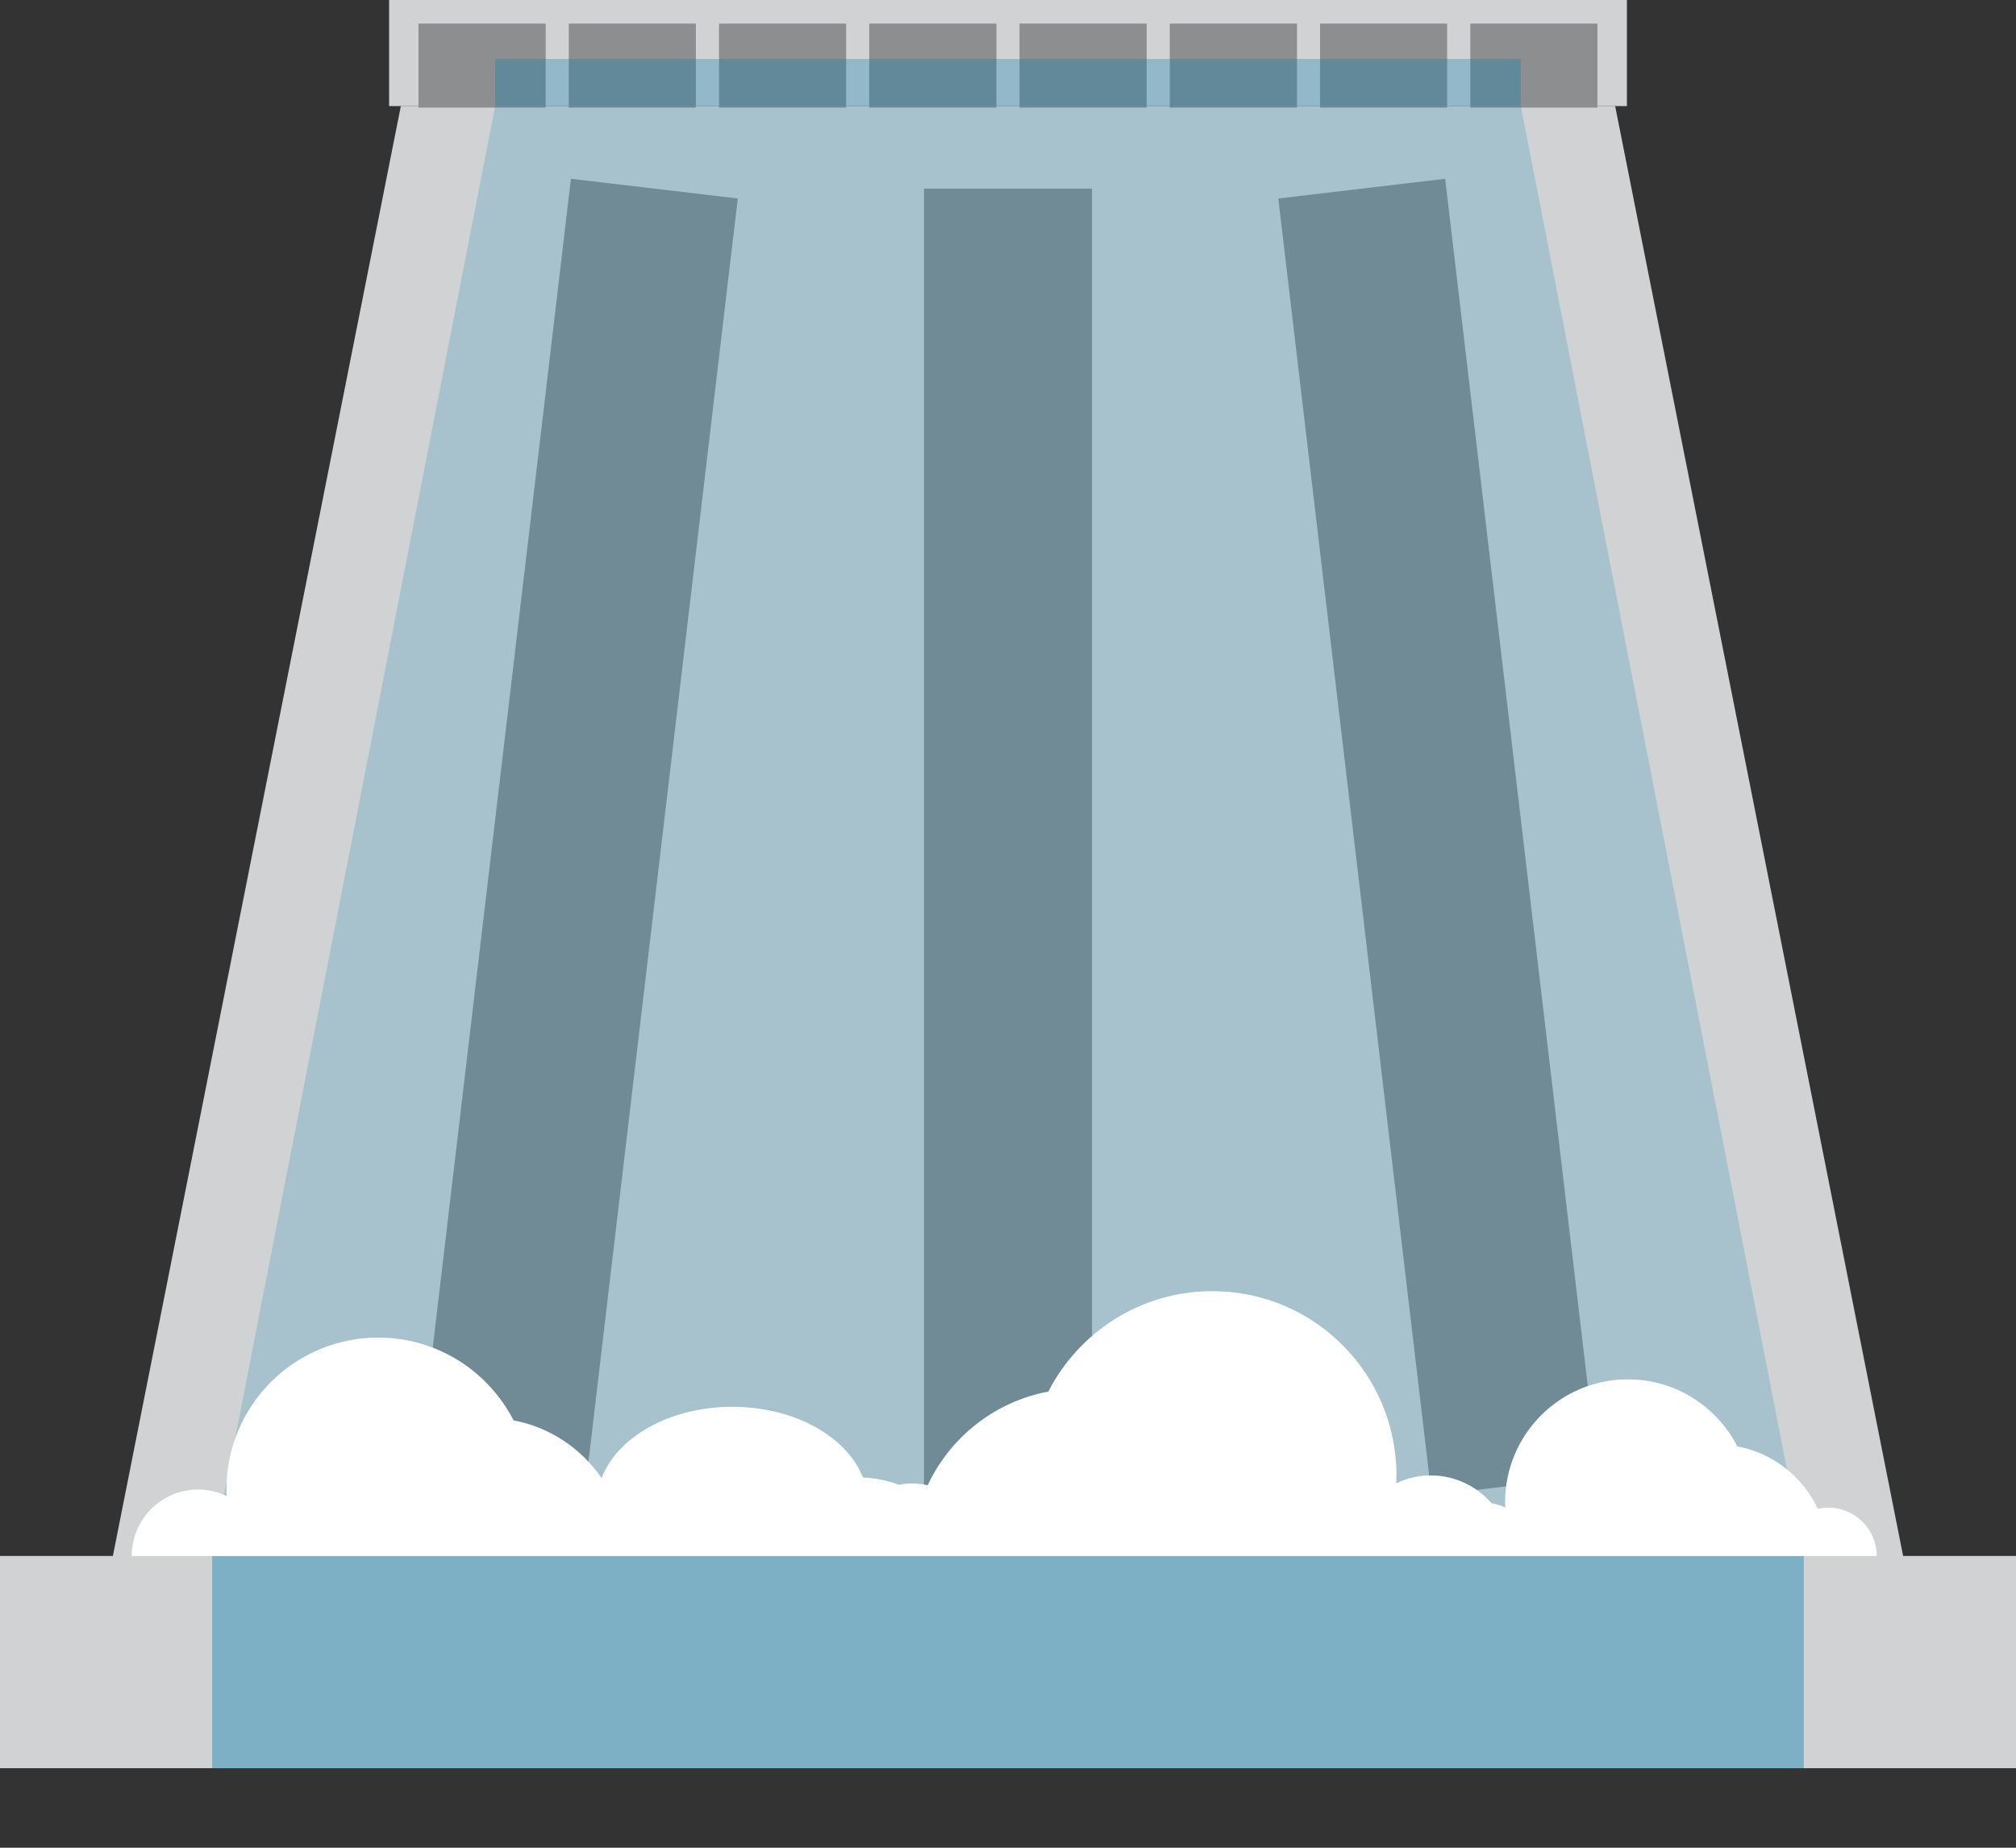
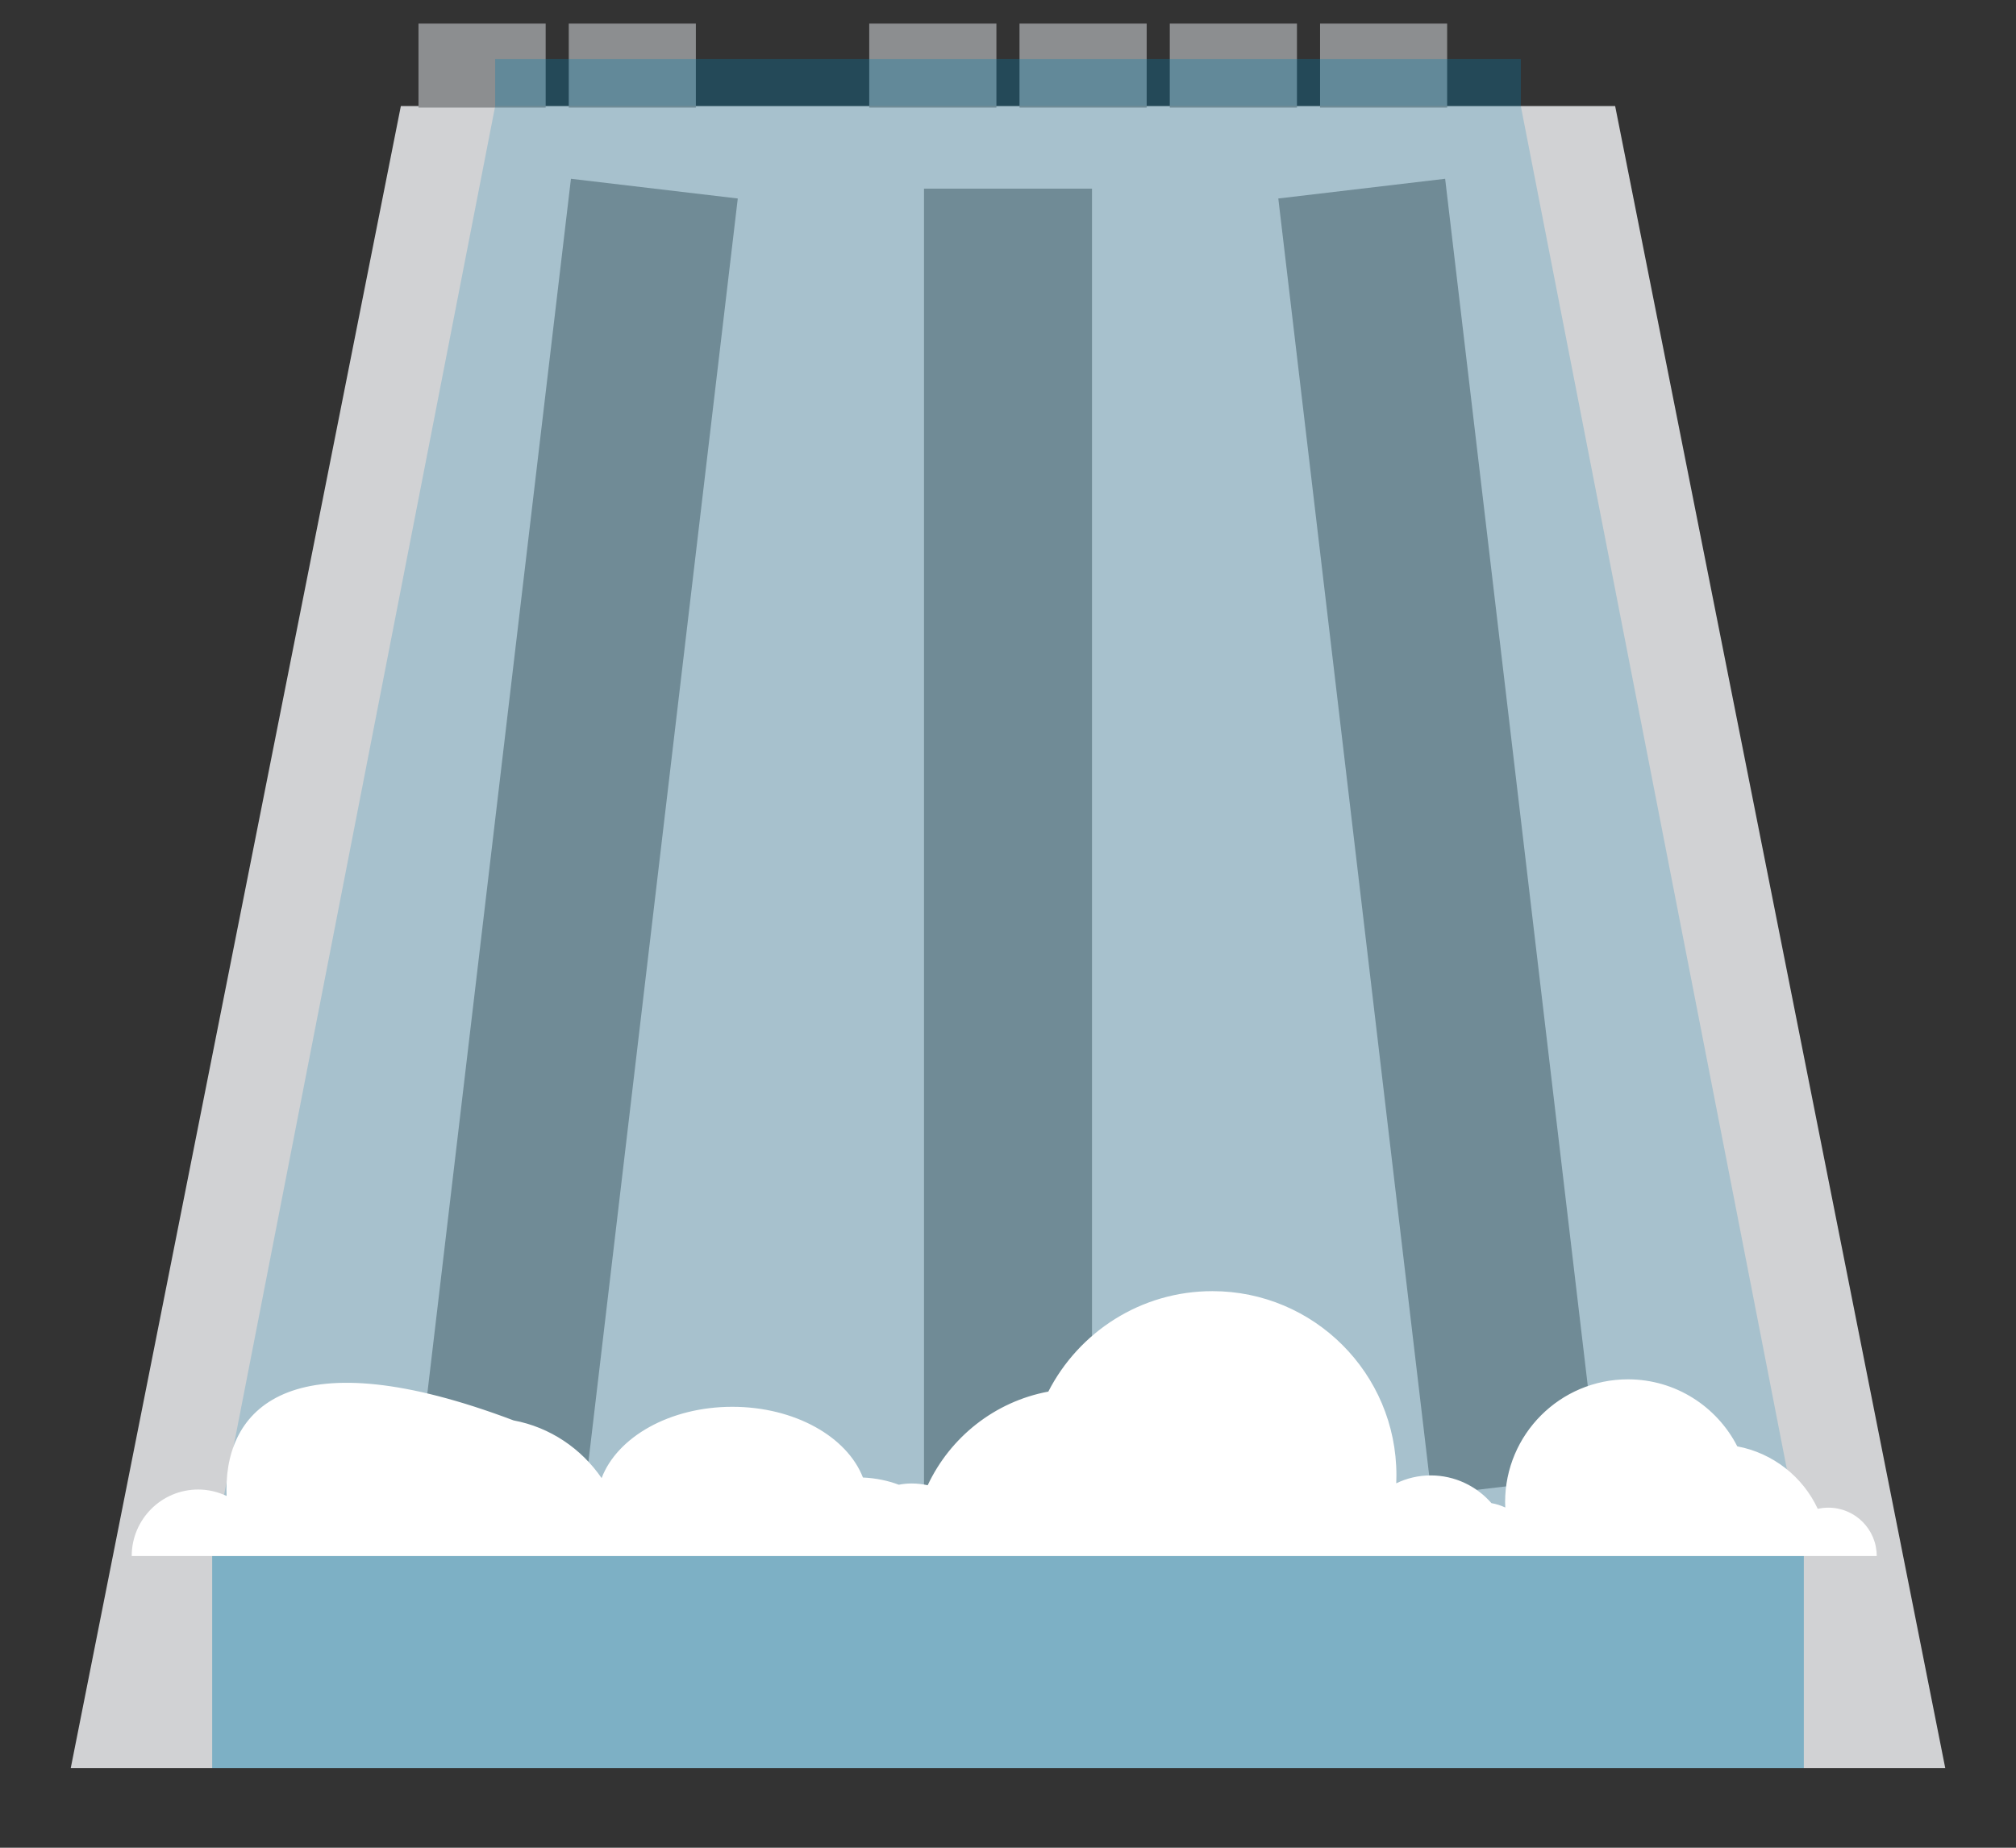
<svg xmlns="http://www.w3.org/2000/svg" width="24px" height="22px" viewBox="0 0 24 22" version="1.1">
  <rect x="0" y="0" width="24" height="22" fill="#333333" stroke="none" />
  <title>Icon/Hydro</title>
  <g id="Symbols" stroke="none" stroke-width="1" fill="none" fill-rule="evenodd">
    <g id="Nav/LeftBar" transform="translate(0, -181)">
      <g id="Icon/Hydro" transform="translate(0, 181)">
        <polygon id="Fill-1" fill="#D1D2D4" points="4.772 1.263 0.842 21.053 23.158 21.053 19.228 1.263" />
-         <polygon id="Fill-2" fill="#D1D2D4" points="0 21.053 24 21.053 24 18.526 0 18.526" />
-         <polygon id="Fill-3" fill="#D1D2D4" points="4.632 1.263 19.368 1.263 19.368 0 4.632 0" />
        <g id="Group-28" transform="translate(1.568, 0.281)">
          <g id="Group-13" transform="translate(3.414, 0)" fill="#8C8E90">
            <polygon id="Fill-4" points="0 1 1.514 1 1.514 0 0 0" />
            <polygon id="Fill-6" points="1.789 1 3.302 1 3.302 0 1.789 0" />
-             <polygon id="Fill-7" points="3.578 1 5.091 1 5.091 0 3.578 0" />
            <polygon id="Fill-8" points="5.366 1 6.88 1 6.88 0 5.366 0" />
            <polygon id="Fill-9" points="7.155 1 8.669 1 8.669 0 7.155 0" />
            <polygon id="Fill-10" points="8.944 1 10.458 1 10.458 0 8.944 0" />
            <polygon id="Fill-11" points="10.733 1 12.246 1 12.246 0 10.733 0" />
-             <polygon id="Fill-12" points="12.522 1 14.035 1 14.035 0 12.522 0" />
          </g>
          <line x1="10.432" y1="1.965" x2="10.432" y2="17.404" id="Stroke-14" stroke="#8C8E90" stroke-width="2" />
          <line x1="6.222" y1="1.965" x2="4.397" y2="17.404" id="Stroke-16" stroke="#8C8E90" stroke-width="2" />
          <line x1="14.643" y1="1.965" x2="16.467" y2="17.404" id="Stroke-18" stroke="#8C8E90" stroke-width="2" />
          <polygon id="Fill-20" fill="#007EAF" opacity="0.2" points="19.906 18.246 0.958 18.246 4.327 0.982 16.537 0.982" />
          <polygon id="Fill-22" fill="#007EAF" opacity="0.3" points="4.327 0.982 16.537 0.982 16.537 0.421 4.327 0.421" />
          <polygon id="Fill-24" fill="#007EAF" opacity="0.4" points="0.958 20.772 19.906 20.772 19.906 18.246 0.958 18.246" />
-           <path d="M20.198,17.67 C20.155,17.67 20.113,17.675 20.072,17.684 C19.894,17.302 19.54,17.02 19.114,16.94 C18.872,16.467 18.38,16.142 17.812,16.142 C17.005,16.142 16.35,16.797 16.35,17.604 C16.35,17.626 16.351,17.647 16.352,17.668 C16.3,17.644 16.245,17.626 16.187,17.616 C16.011,17.414 15.753,17.286 15.464,17.286 C15.317,17.286 15.178,17.32 15.054,17.38 C15.055,17.348 15.056,17.316 15.056,17.284 C15.056,16.073 14.075,15.092 12.865,15.092 C12.013,15.092 11.275,15.579 10.912,16.288 C10.274,16.407 9.744,16.831 9.476,17.403 C9.415,17.39 9.352,17.382 9.287,17.382 C9.234,17.382 9.182,17.387 9.132,17.397 C9.003,17.348 8.859,17.318 8.705,17.311 C8.516,16.825 7.892,16.469 7.15,16.469 C6.405,16.469 5.78,16.829 5.594,17.318 C5.353,16.967 4.981,16.712 4.546,16.631 C4.246,16.046 3.638,15.645 2.935,15.645 C1.937,15.645 1.128,16.454 1.128,17.452 C1.128,17.479 1.129,17.505 1.13,17.531 C1.027,17.482 0.912,17.454 0.791,17.454 C0.354,17.454 0,17.809 0,18.246 L4.786,18.246 L6.599,18.246 L8.423,18.246 L9.649,18.246 L15.439,18.246 L16.423,18.246 L20.774,18.246 C20.774,17.927 20.516,17.67 20.198,17.67" id="Fill-26" fill="#FFFFFF" />
+           <path d="M20.198,17.67 C20.155,17.67 20.113,17.675 20.072,17.684 C19.894,17.302 19.54,17.02 19.114,16.94 C18.872,16.467 18.38,16.142 17.812,16.142 C17.005,16.142 16.35,16.797 16.35,17.604 C16.35,17.626 16.351,17.647 16.352,17.668 C16.3,17.644 16.245,17.626 16.187,17.616 C16.011,17.414 15.753,17.286 15.464,17.286 C15.317,17.286 15.178,17.32 15.054,17.38 C15.055,17.348 15.056,17.316 15.056,17.284 C15.056,16.073 14.075,15.092 12.865,15.092 C12.013,15.092 11.275,15.579 10.912,16.288 C10.274,16.407 9.744,16.831 9.476,17.403 C9.415,17.39 9.352,17.382 9.287,17.382 C9.234,17.382 9.182,17.387 9.132,17.397 C9.003,17.348 8.859,17.318 8.705,17.311 C8.516,16.825 7.892,16.469 7.15,16.469 C6.405,16.469 5.78,16.829 5.594,17.318 C5.353,16.967 4.981,16.712 4.546,16.631 C1.937,15.645 1.128,16.454 1.128,17.452 C1.128,17.479 1.129,17.505 1.13,17.531 C1.027,17.482 0.912,17.454 0.791,17.454 C0.354,17.454 0,17.809 0,18.246 L4.786,18.246 L6.599,18.246 L8.423,18.246 L9.649,18.246 L15.439,18.246 L16.423,18.246 L20.774,18.246 C20.774,17.927 20.516,17.67 20.198,17.67" id="Fill-26" fill="#FFFFFF" />
        </g>
      </g>
    </g>
  </g>
</svg>